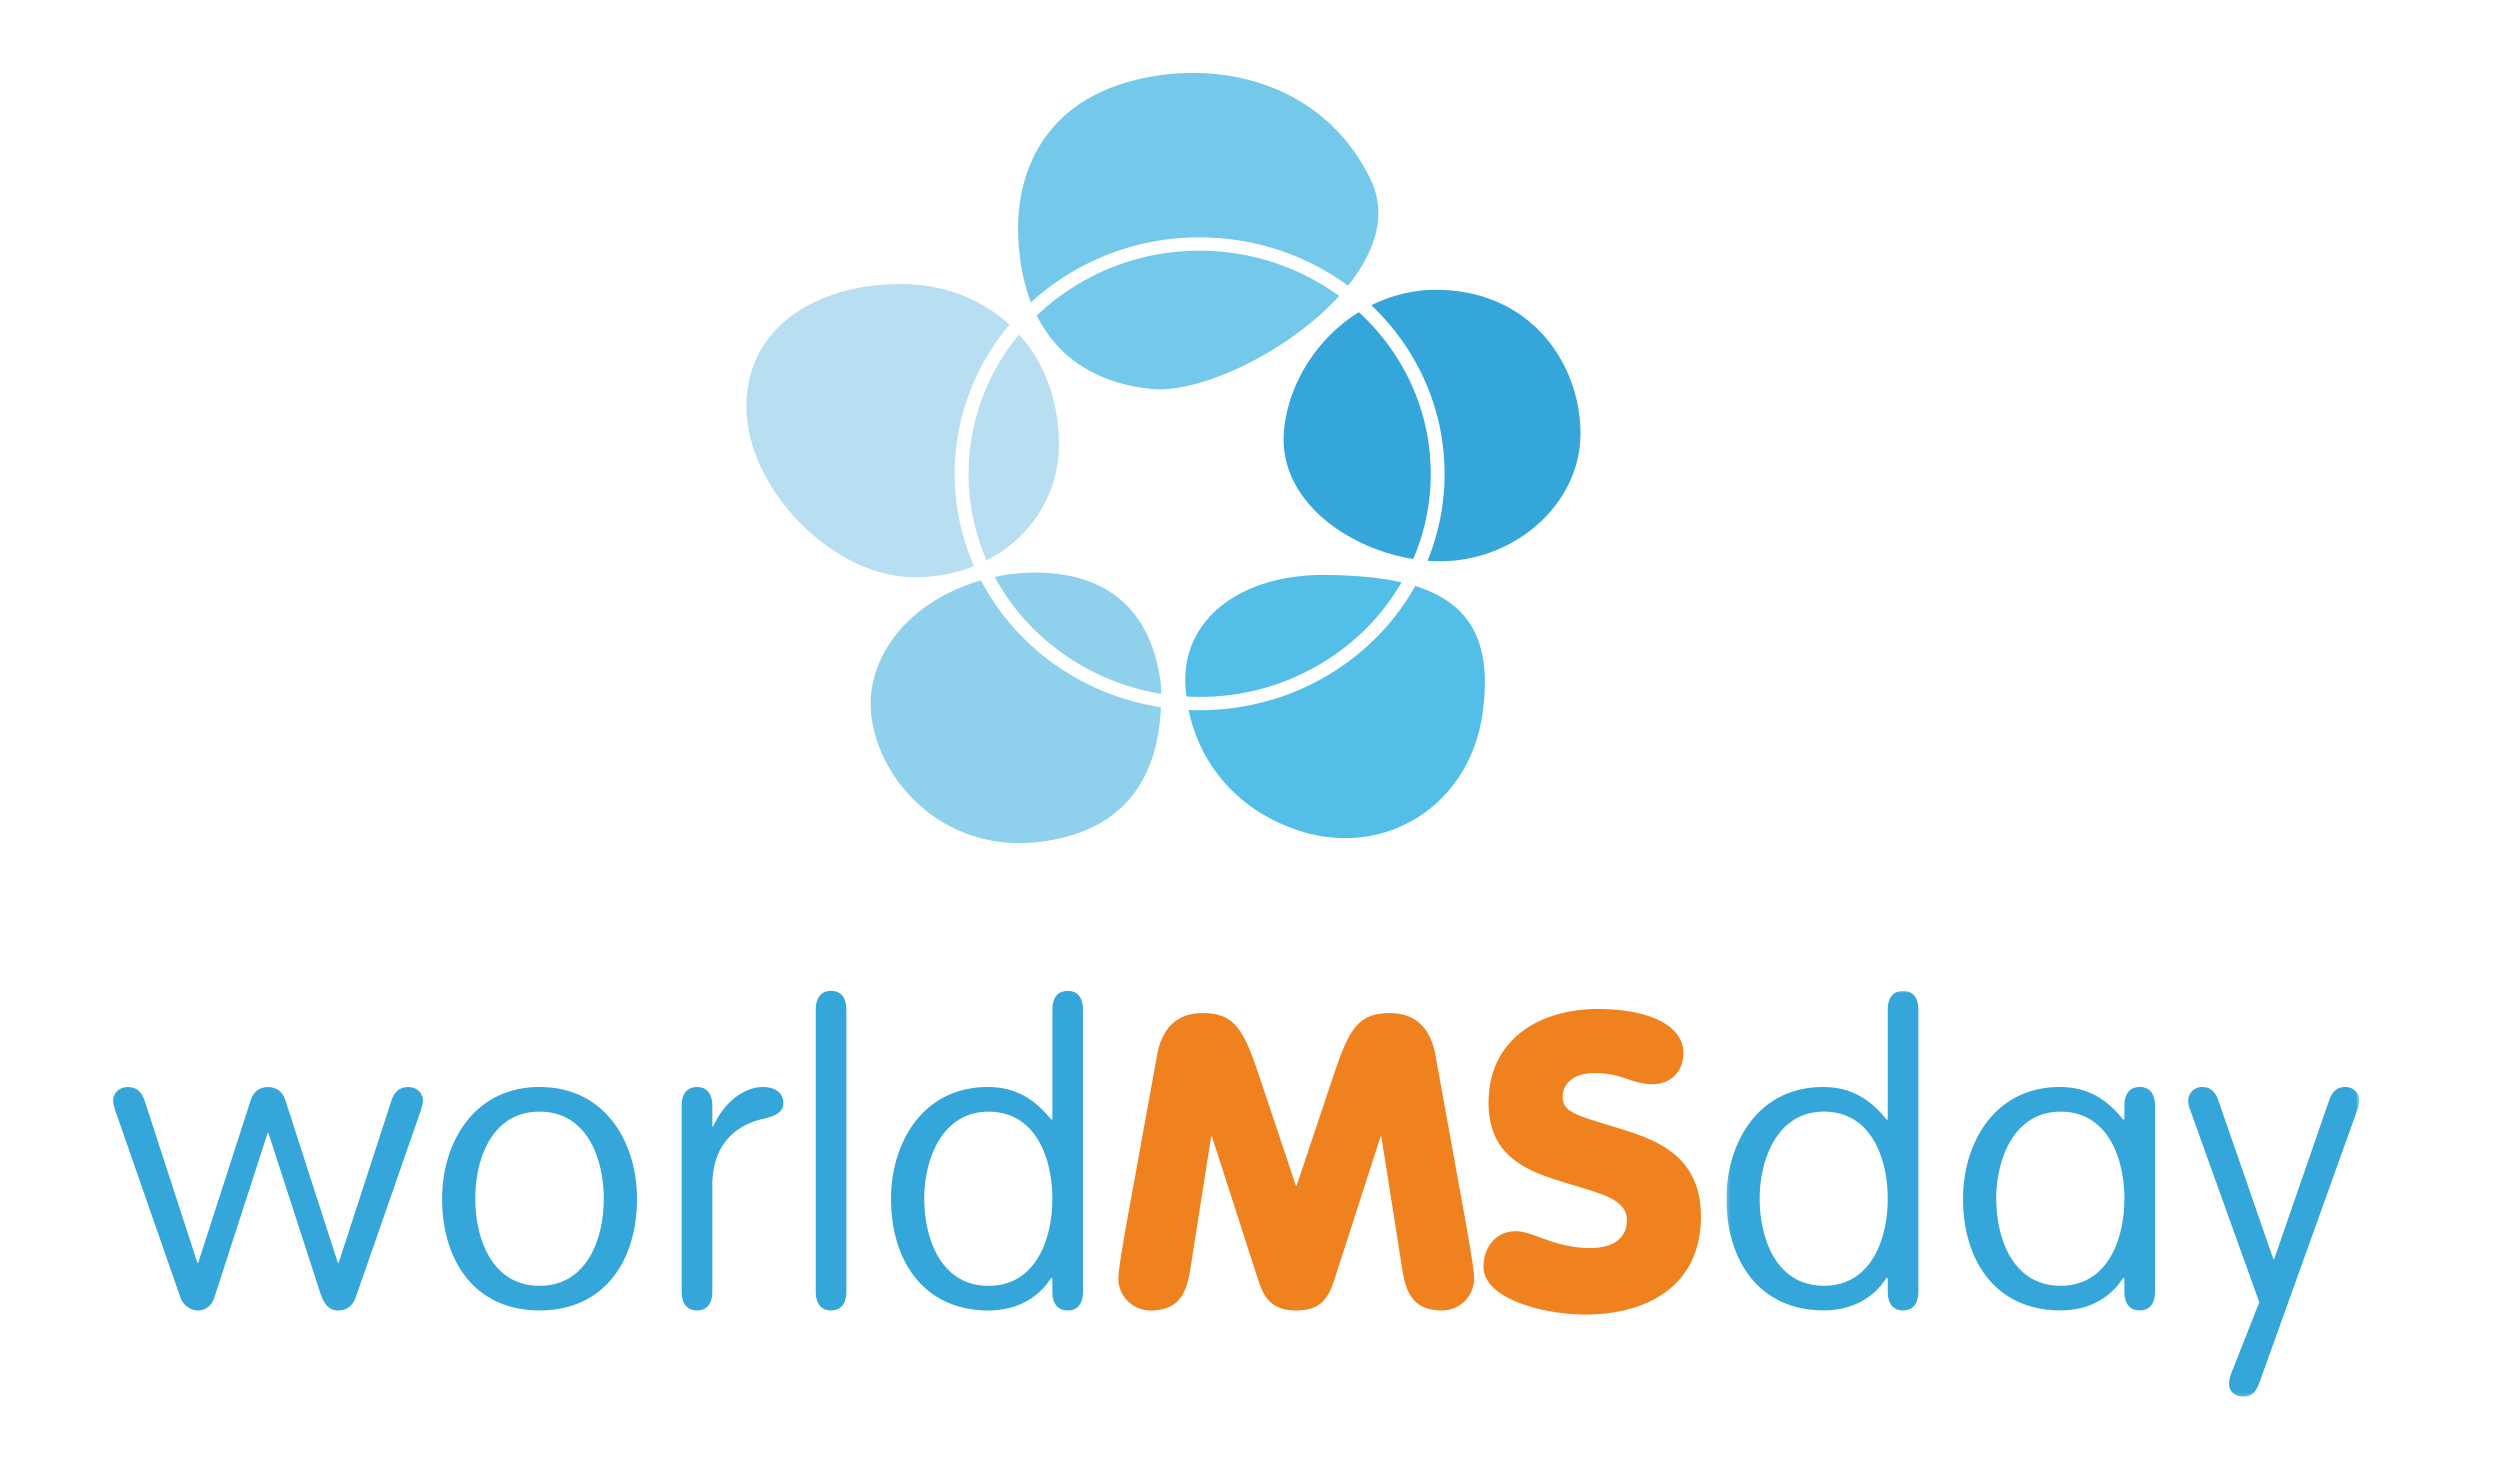
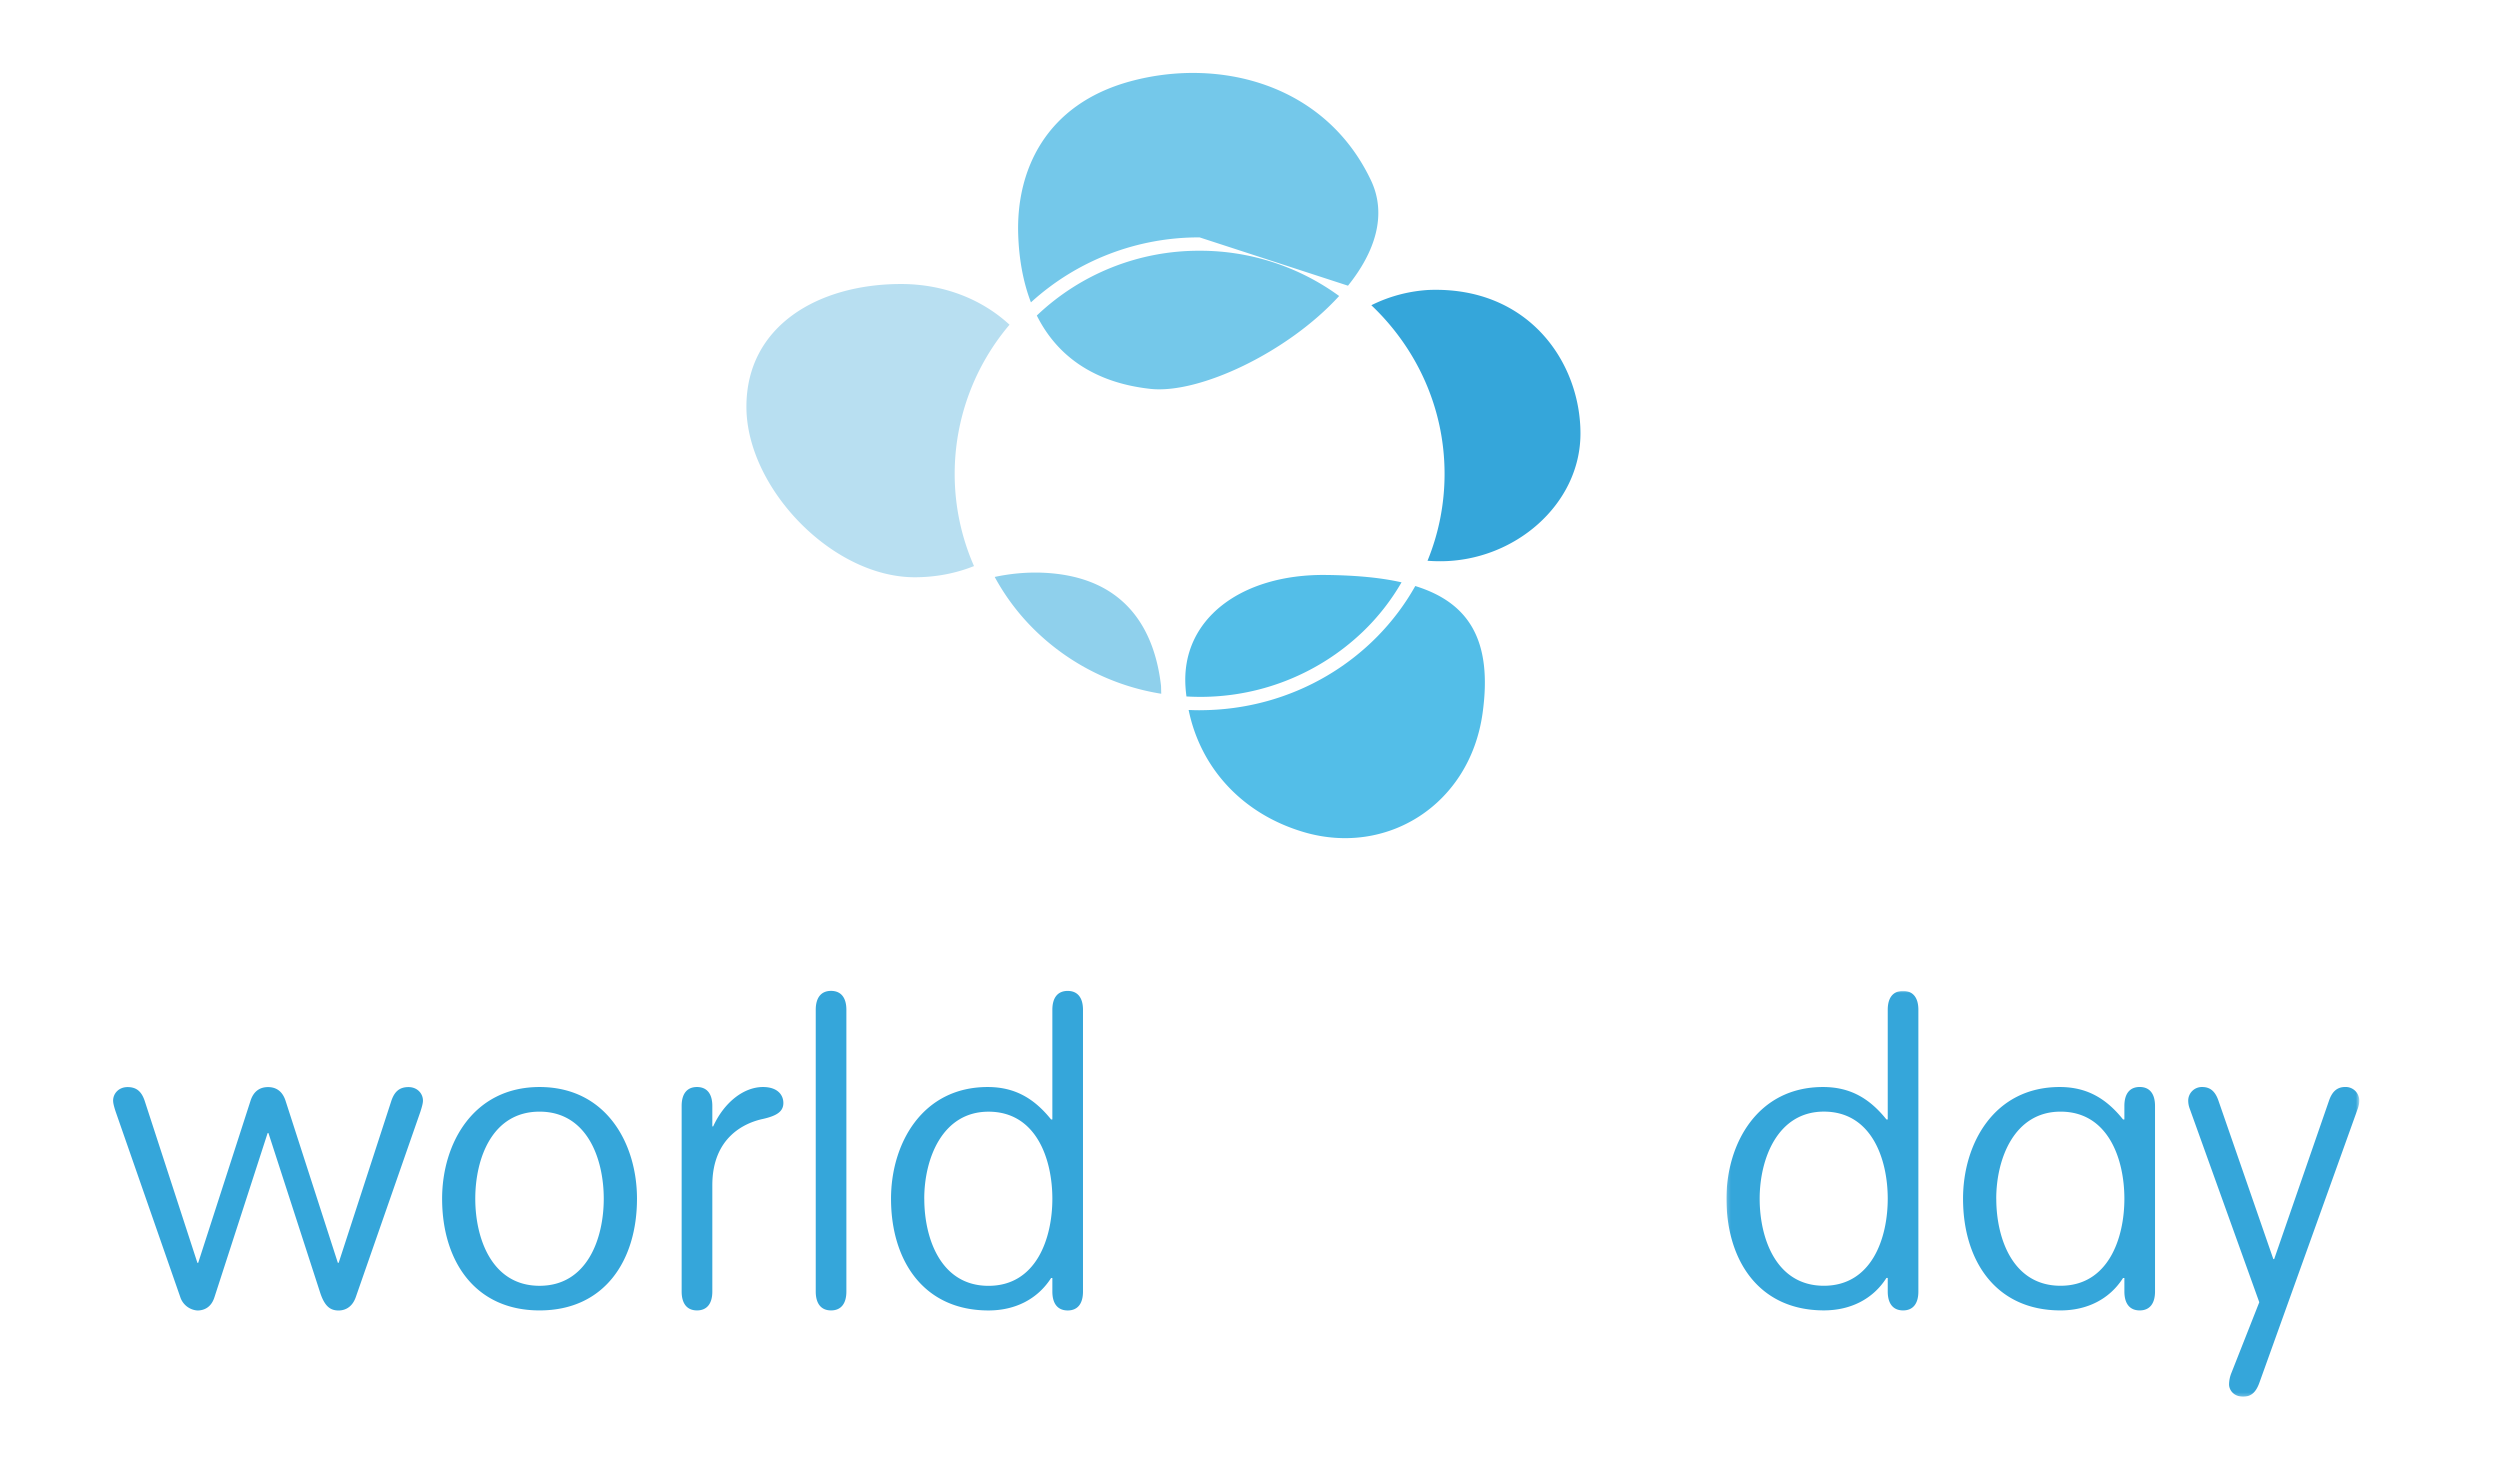
<svg xmlns="http://www.w3.org/2000/svg" xmlns:xlink="http://www.w3.org/1999/xlink" width="732" height="433" viewBox="0 0 732 433">
  <defs>
    <polygon id="worldmsday-a" points=".19 .98 185.47 .98 185.47 119.78 .19 119.78" />
  </defs>
  <g fill="none" fill-rule="evenodd" transform="translate(33.12 21.36)">
-     <path fill="#74C8EA" d="M361.57 62.29c7.87-9.79 11.57-20.75 6.68-30.95-13.53-28.38-44.61-35.89-70.36-28.9-25.03 6.8-33.48 26.3-32.88 44.8.23 7.24 1.44 13.97 3.73 19.93a72.92 72.92 0 0 1 49.39-19.02c16.33 0 31.39 5.27 43.44 14.14" />
+     <path fill="#74C8EA" d="M361.57 62.29c7.87-9.79 11.57-20.75 6.68-30.95-13.53-28.38-44.61-35.89-70.36-28.9-25.03 6.8-33.48 26.3-32.88 44.8.23 7.24 1.44 13.97 3.73 19.93a72.92 72.92 0 0 1 49.39-19.02" />
    <path fill="#74C8EA" d="M303.69 92.5c14.35 1.58 40.32-10.76 55.29-27.19a69.04 69.04 0 0 0-40.85-13.25 68.74 68.74 0 0 0-47.67 18.97c5.82 11.65 16.52 19.63 33.23 21.47" />
    <path fill="#35A6DA" d="M389.85 117.37c0 9-1.77 17.58-4.99 25.46 1.26.1 2.52.14 3.76.14 21.67 0 41.02-16.62 41.02-37.4 0-20.77-15.11-43.06-44.3-42.04a43.18 43.18 0 0 0-16.93 4.48c13.24 12.56 21.44 30.03 21.44 49.36" />
-     <path fill="#35A6DA" d="M365.98 71.2c-.4-.4-.82-.78-1.22-1.16-12.57 7.78-20.74 21.36-21.93 34.7-1.8 20.08 18.24 34.44 37.85 37.58a63.22 63.22 0 0 0 5.12-24.95c0-18.04-7.57-34.35-19.82-46.17" />
    <path fill="#53BEE8" d="M314 179.8c.05.92.16 1.84.27 2.76a68.72 68.72 0 0 0 51.72-19.02 65.4 65.4 0 0 0 11.26-14.39c-6.29-1.43-13.73-2.07-22.2-2.16-24.74-.27-42.4 12.94-41.05 32.8" />
    <path fill="#53BEE8" d="M318.13 186.6a78.6 78.6 0 0 1-3.22-.08c3.52 17.1 15.8 30.45 33.66 35.74 24.37 7.22 48.65-7.99 52.4-34.74 3.03-21.56-4.16-32.47-19.7-37.29-12.13 21.65-35.86 36.36-63.14 36.36" />
-     <path fill="#8FD0EC" d="M254.09 148.57c-15 4.34-28.4 14.76-31.72 30.35-4.34 20.46 16.25 50.74 49.82 46.11 25.44-3.5 33.77-20.28 34.62-39.3-23.1-3.53-42.52-17.7-52.72-37.16" />
    <path fill="#8FD0EC" d="M271.88 146.32c-4.51-.15-9.17.27-13.75 1.25a65.49 65.49 0 0 0 12.16 15.97 68.3 68.3 0 0 0 36.6 18.23l-.06-2.3c-1.76-15.47-9.62-32.22-34.95-33.15" />
-     <path fill="#B8DFF1" d="M276.91 106.54c-.58-12.34-4.91-22.48-11.63-29.96a63.65 63.65 0 0 0-14.8 40.8 63 63 0 0 0 5.27 25.34c13.26-6.8 21.93-20.04 21.16-36.18" />
    <path fill="#B8DFF1" d="M262.47 73.72c-8.38-7.73-19.63-11.92-31.76-11.92-24.18 0-45.28 12.2-45.28 35.93 0 23.72 25.1 49.93 49.27 49.93 6.22 0 12.08-1.16 17.37-3.27a67.04 67.04 0 0 1-5.66-27.02 67.5 67.5 0 0 1 16.06-43.65" />
    <g transform="translate(472.2 267.8)">
      <mask id="worldmsday-b" fill="#fff">
        <use xlink:href="#worldmsday-a" />
      </mask>
      <path fill="#35A6DA" d="M156.2 92.13l-8.1 20.55a9.23 9.23 0 0 0-.75 3.5c0 1.67 1.37 3.6 4.12 3.6 2.48 0 3.86-1.44 4.85-4.33l28.66-79.84c.37-.96.5-1.8.5-2.54a3.98 3.98 0 0 0-4.1-3.96c-2.5 0-3.87 1.45-4.75 3.96L160.56 79.5h-.25l-16.08-46.42c-.87-2.5-2.24-3.96-4.73-3.96a3.99 3.99 0 0 0-4.11 3.96c0 .74.12 1.58.5 2.54l20.31 56.52zm-77.02-30.3c0-11.67 5.24-25.5 18.83-25.5 13.94 0 18.69 13.83 18.69 25.5 0 11.66-4.75 25.48-18.7 25.48S79.19 73.49 79.19 61.83zm37.52-23.21h-.39c-5.1-6.38-10.83-9.5-18.55-9.5-19.2 0-28.3 16.59-28.3 32.7 0 18.04 9.48 32.71 28.55 32.71 7.72 0 14.33-3.25 18.3-9.5h.39V89c0 3.6 1.61 5.53 4.49 5.53 2.85 0 4.48-1.93 4.48-5.53V34.65c0-3.62-1.63-5.54-4.48-5.54-2.88 0-4.49 1.92-4.49 5.54v3.97zM9.91 61.82c0-11.66 5.23-25.5 18.8-25.5 13.96 0 18.7 13.84 18.7 25.5 0 11.67-4.74 25.49-18.7 25.49-13.94 0-18.8-13.82-18.8-25.48zm37.5-23.2h-.38c-5.1-6.38-10.84-9.5-18.56-9.5C9.28 29.11.19 45.7.19 61.81c0 18.04 9.47 32.71 28.52 32.71 7.74 0 14.34-3.25 18.32-9.5h.38V89c0 3.6 1.62 5.53 4.5 5.53 2.85 0 4.47-1.93 4.47-5.53V6.5c0-3.6-1.62-5.52-4.48-5.52-2.87 0-4.49 1.91-4.49 5.52v32.12z" mask="url(#worldmsday-b)" />
    </g>
-     <path fill="#EF821E" d="M401.24 349.47c0 9.63 17.95 14.07 29.78 14.07 18.82 0 33.89-8.9 33.89-28.63 0-16.23-10.6-21.63-21.55-25.12-13.97-4.46-18.94-5.05-18.94-9.98 0-4.2 3.74-6.98 9.2-6.98 8.6 0 10.73 3.25 17.22 3.25 5.35 0 8.96-3.85 8.96-9.14 0-7.46-8.96-12.86-25.18-12.86-16.8 0-31.89 8.78-31.89 27.42 0 15.51 10.85 19.83 21.31 23.08 11.46 3.6 19.2 4.93 19.2 11.42 0 4.22-2.88 8.07-10.73 8.07-10.34 0-16.82-4.94-21.8-4.94-6.1 0-9.47 5.06-9.47 10.34zM297.7 331.55c-1.62 8.9-3.37 18.64-3.37 21.52a9.37 9.37 0 0 0 9.48 9.27c9.1 0 10.71-6.25 11.72-12.87l5.97-38h.25l13.58 42.1c2 6.24 4.99 8.77 11.09 8.77 6.11 0 9.1-2.53 11.09-8.77l13.58-42.1h.26l5.98 38c1 6.62 2.62 12.87 11.72 12.87a9.38 9.38 0 0 0 9.46-9.27c0-2.88-1.74-12.62-3.37-21.52l-7.97-44c-1.87-10.23-8.23-12.28-13.34-12.28-10.1 0-12.33 5.66-17.44 21.06l-9.85 29.45h-.23l-9.86-29.45c-5.1-15.4-7.35-21.06-17.44-21.06-5.11 0-11.46 2.05-13.33 12.27l-7.98 44.01z" />
    <path fill="#35A6DA" d="M237.5 329.63c0-11.67 5.24-25.49 18.82-25.49 13.95 0 18.69 13.82 18.69 25.5 0 11.66-4.74 25.49-18.7 25.49-13.95 0-18.8-13.83-18.8-25.5zm37.51-23.21h-.37c-5.12-6.38-10.85-9.5-18.57-9.5-19.19 0-28.3 16.59-28.3 32.71 0 18.04 9.48 32.71 28.55 32.71 7.72 0 14.32-3.25 18.32-9.5h.37v3.97c0 3.6 1.61 5.53 4.5 5.53 2.85 0 4.47-1.92 4.47-5.53v-82.5c0-3.6-1.62-5.53-4.48-5.53-2.88 0-4.49 1.93-4.49 5.53v32.1zM214.7 274.3c0-3.6-1.62-5.53-4.49-5.53-2.86 0-4.48 1.93-4.48 5.53v82.5c0 3.6 1.62 5.53 4.48 5.53 2.87 0 4.49-1.92 4.49-5.53v-82.5zm-39.25 51.36c0-14.2 9.72-18.29 14.7-19.37 4.36-.96 6.1-2.3 6.1-4.69 0-2.4-1.74-4.68-5.97-4.68-5.6 0-11.35 4.44-14.58 11.53h-.25v-6c0-3.61-1.62-5.53-4.5-5.53-2.85 0-4.48 1.92-4.48 5.52v54.36c0 3.6 1.63 5.53 4.49 5.53 2.87 0 4.49-1.92 4.49-5.53v-31.14zm-22.06 3.96c0-16.12-8.97-32.7-28.53-32.7-19.44 0-28.53 16.58-28.53 32.7 0 18.04 9.47 32.71 28.53 32.71 19.06 0 28.53-14.67 28.53-32.7zm-47.35 0c0-11.67 4.86-25.49 18.82-25.49 13.95 0 18.8 13.82 18.8 25.5 0 11.66-4.85 25.49-18.8 25.49-13.96 0-18.82-13.83-18.82-25.5zM24.91 348.4h-.23l-15.46-47.5c-.87-2.53-2.25-3.96-4.98-3.96-2.62 0-4.24 1.92-4.24 3.95 0 .73.24 1.69.75 3.26l18.94 54.35a5.7 5.7 0 0 0 4.99 3.85c1.74 0 3.98-.73 4.98-3.85l15.58-48.1h.24l15.08 46.54c1.38 4.33 3.12 5.41 5.48 5.41 1.12 0 3.74-.36 4.99-3.85l18.94-54.35c.5-1.57.75-2.53.75-3.26 0-2.03-1.62-3.95-4.24-3.95-2.74 0-4.11 1.43-4.99 3.95l-15.45 47.5h-.24l-15.33-47.5c-.87-2.63-2.62-3.95-5.11-3.95-2.5 0-4.25 1.32-5.11 3.95l-15.34 47.5z" />
  </g>
</svg>